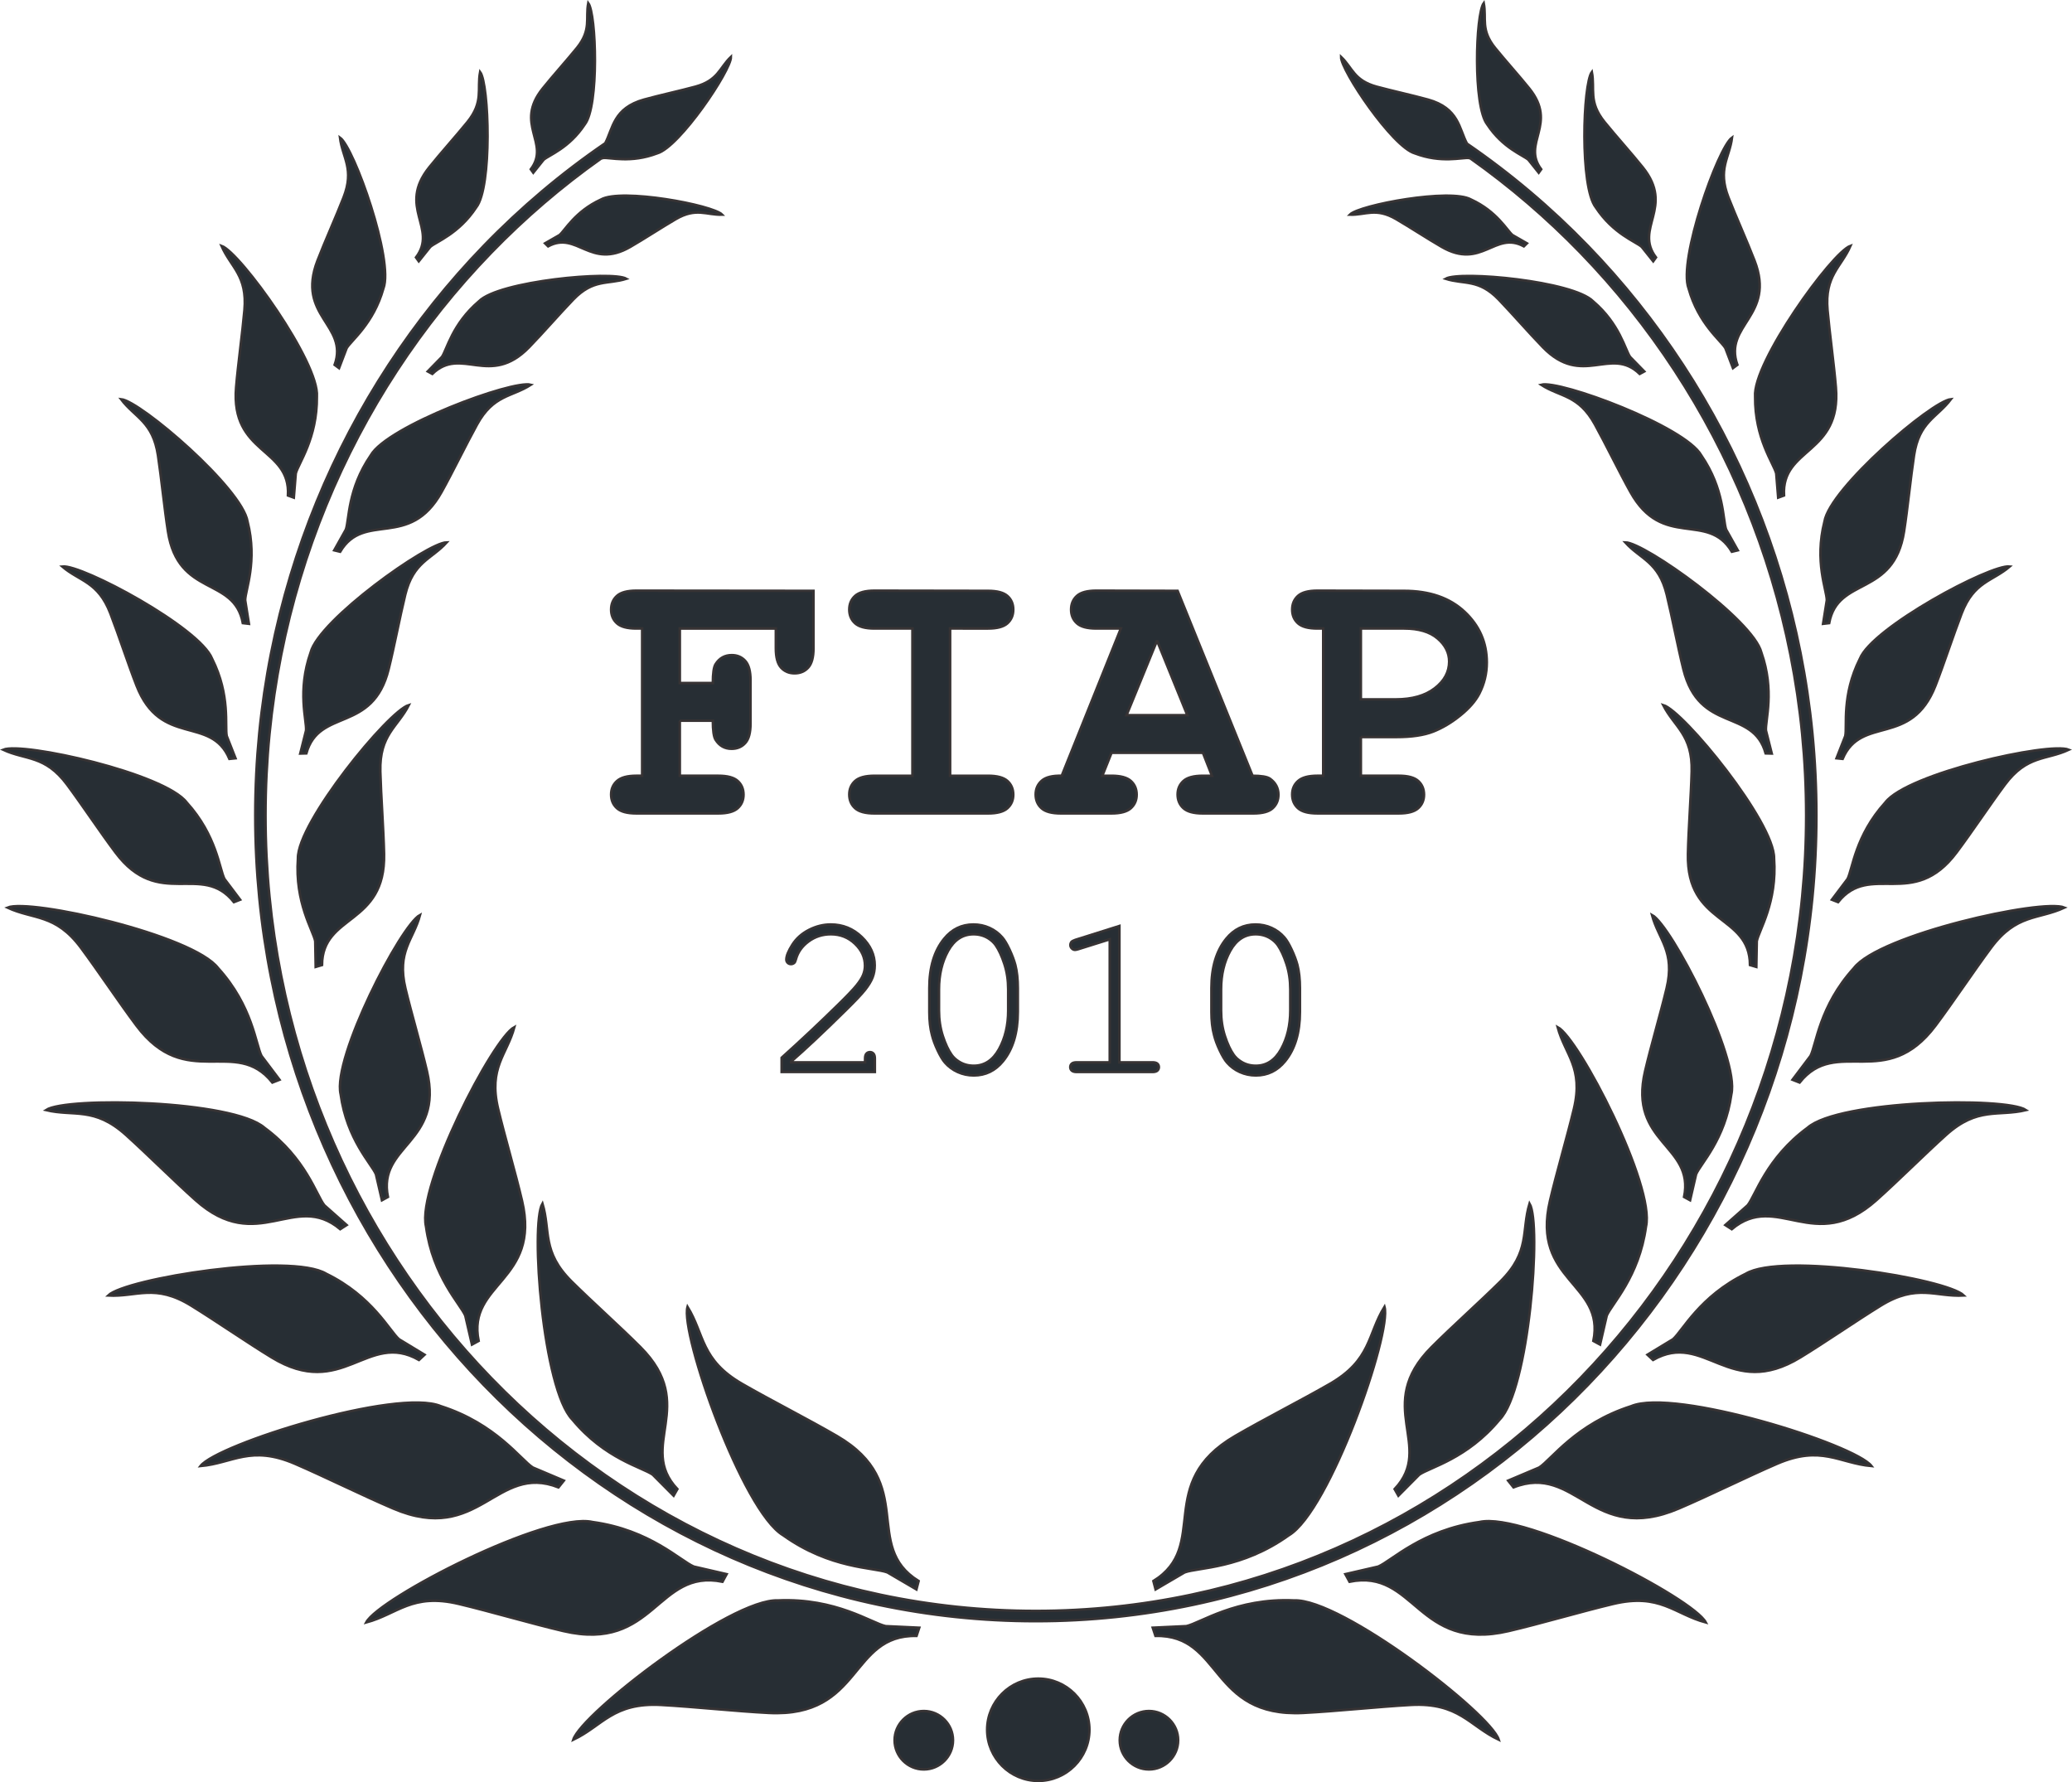
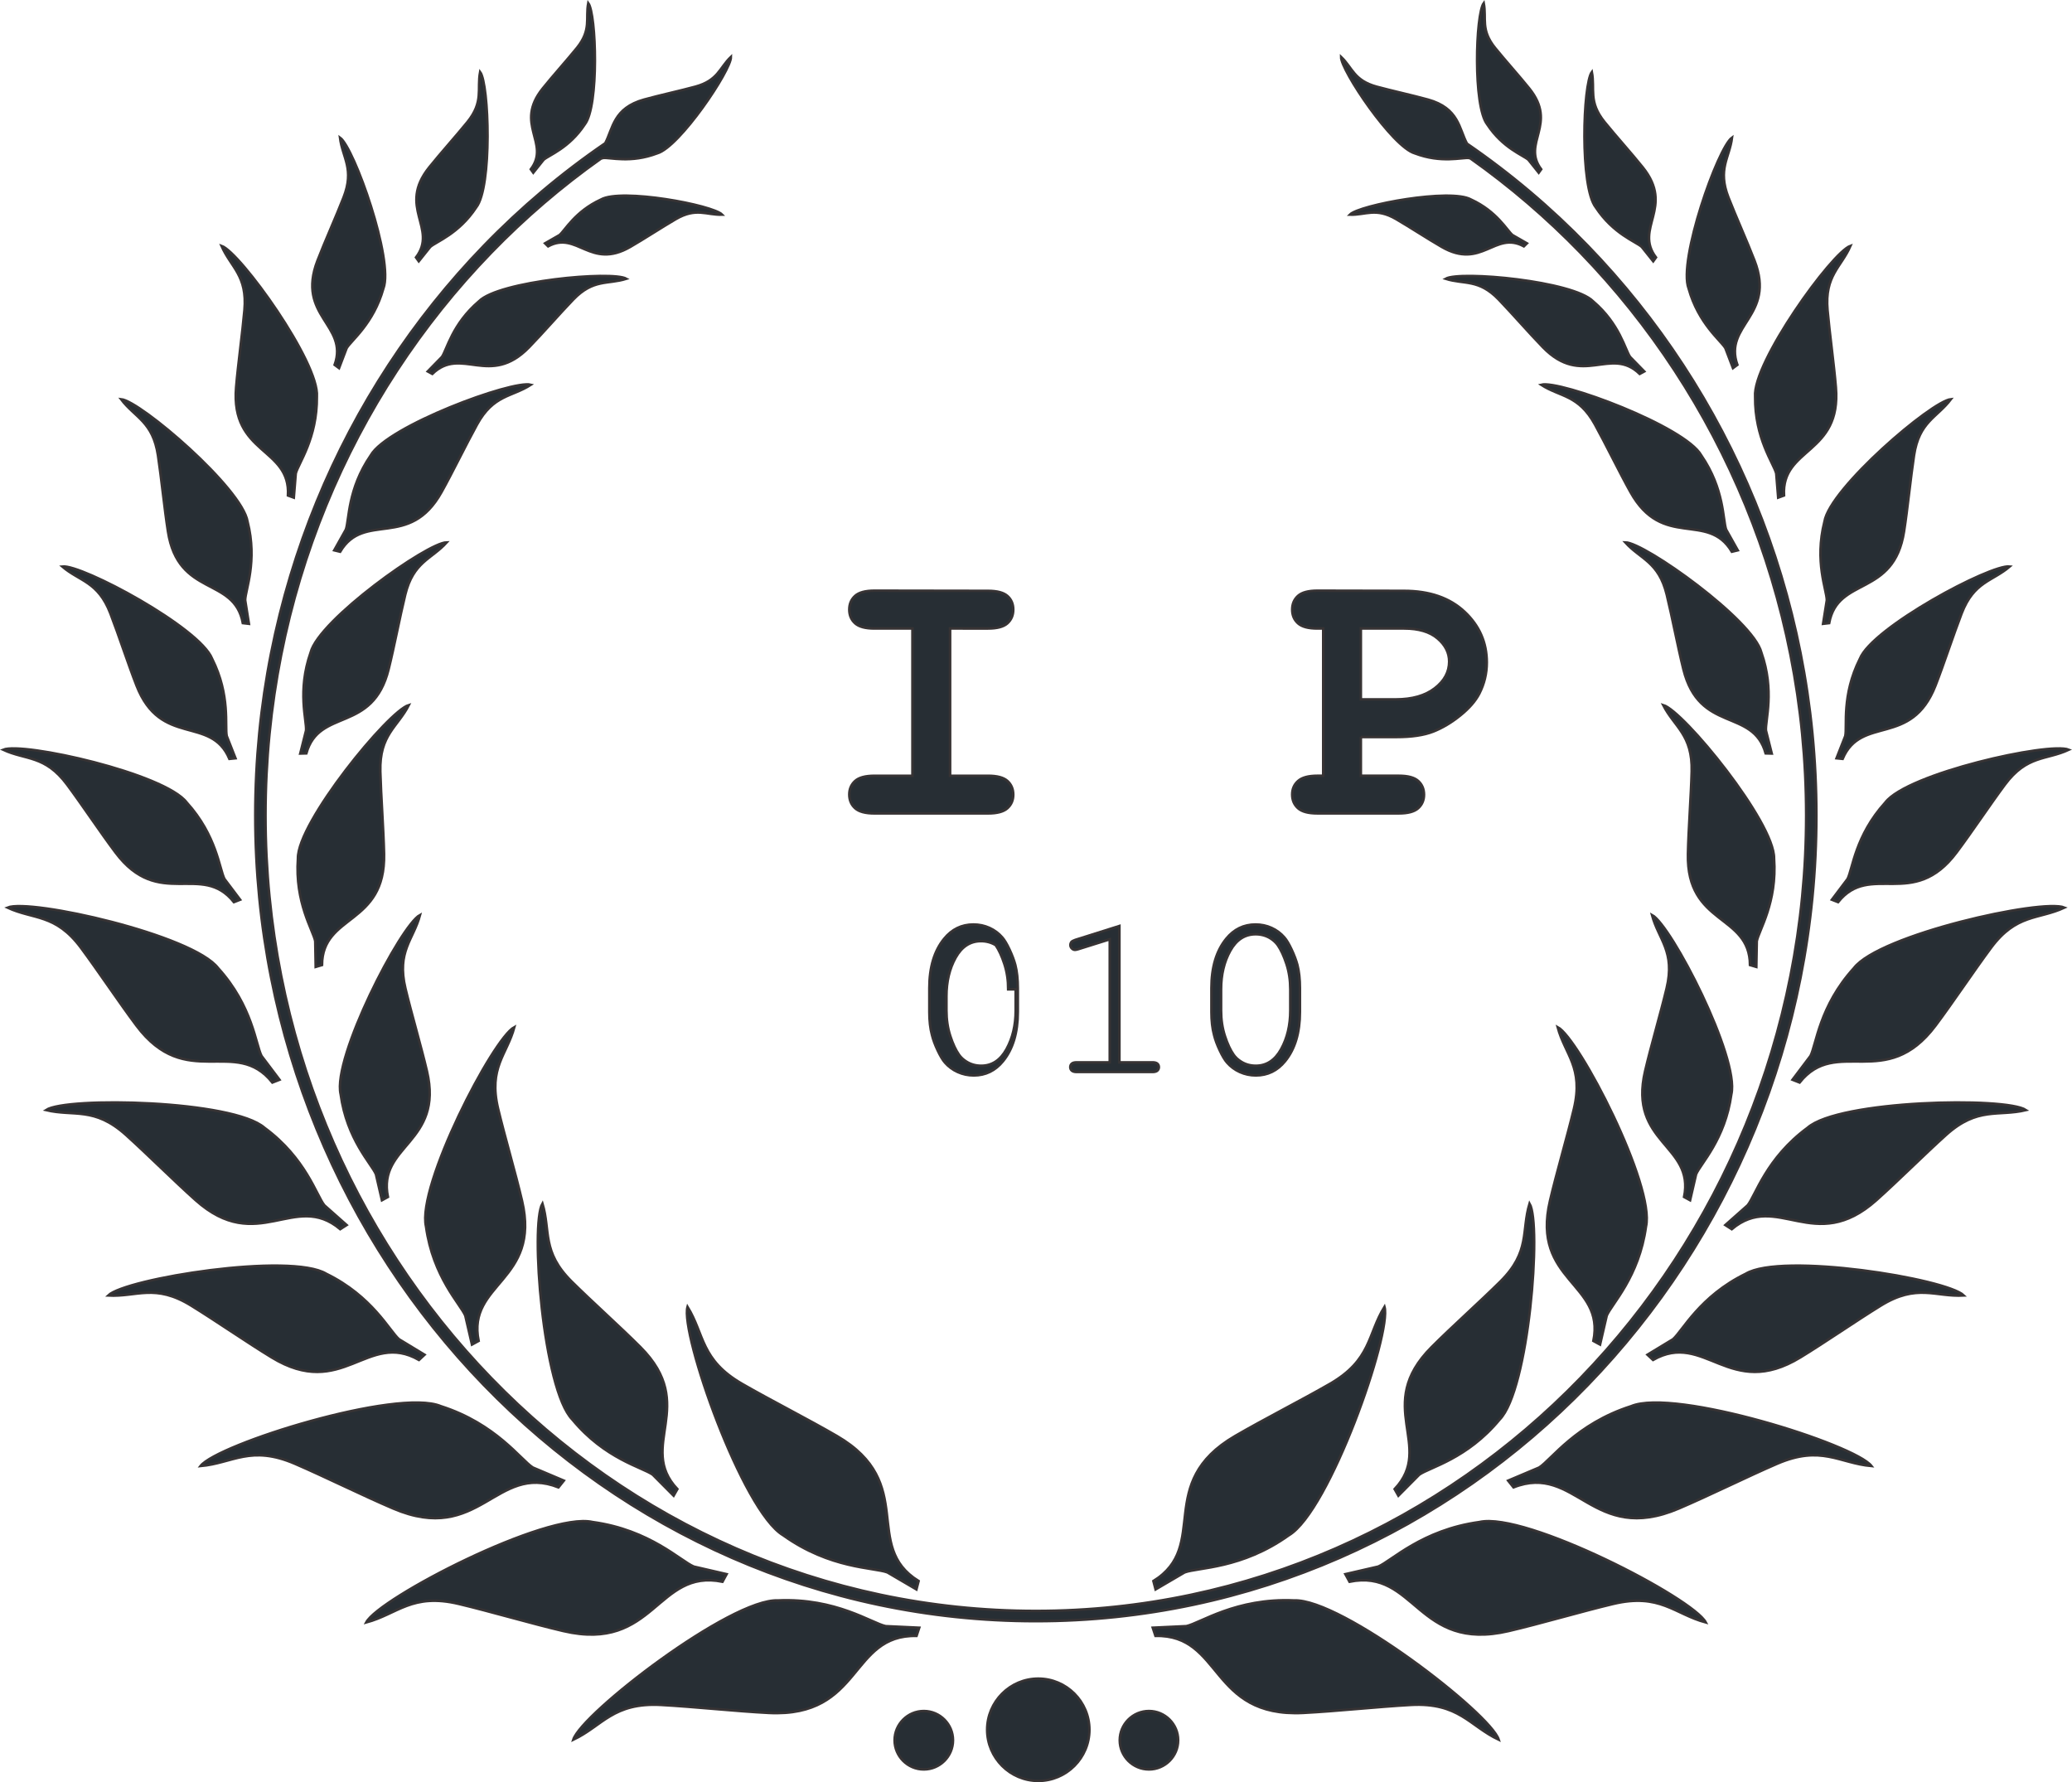
<svg xmlns="http://www.w3.org/2000/svg" x="0px" y="0px" width="175.108px" height="150.607px" viewBox="0 0 175.108 150.607" style="enable-background:new 0 0 175.108 150.607;" xml:space="preserve">
  <style type="text/css">	.st0{fill-rule:evenodd;clip-rule:evenodd;fill:#272E34;stroke:#373334;stroke-width:0.216;stroke-miterlimit:2.613;}	.st1{fill:#272E34;stroke:#373334;stroke-width:0.216;stroke-miterlimit:2.613;}</style>
  <defs />
  <g>
    <g>
      <path class="st0" d="M108.918,129.743c-3.982,2.848-7.679,2.708-8.803,3.135l-2.454,1.437l-0.184-0.704   c4.83-2.99,0.048-8.268,6.911-12.261c2.372-1.38,5.627-3.034,7.991-4.395c3.534-2.035,3.187-4.184,4.626-6.518   C117.627,112.678,112.364,127.712,108.918,129.743L108.918,129.743z M123.976,12.138L123.976,12.138   c-0.676-1.257-0.673-2.995-3.299-3.723c-1.297-0.359-3.046-0.739-4.337-1.09c-1.929-0.526-2.032-1.588-3.003-2.516   c-0.018,1.139,4.347,7.615,6.234,8.149c2.243,0.855,3.978,0.329,4.565,0.391l0.129,0.037c3.338,2.36,6.452,5.033,9.305,7.975   c11.783,12.167,19.072,28.975,19.072,47.545c0,18.57-7.289,35.378-19.072,47.544c-11.781,12.163-28.056,19.687-46.031,19.687   s-34.25-7.524-46.03-19.687c-11.783-12.166-19.072-28.974-19.072-47.544c0-18.569,7.289-35.378,19.072-47.545   c2.847-2.938,5.955-5.606,9.286-7.962l0.178-0.051c0.585-0.062,2.322,0.464,4.565-0.391c1.886-0.534,6.25-7.01,6.234-8.149   c-0.972,0.928-1.075,1.99-3.004,2.516c-1.29,0.351-3.039,0.731-4.337,1.09c-2.602,0.722-2.623,2.435-3.282,3.689   c-3.698,2.528-7.134,5.433-10.259,8.659C28.956,33.086,21.574,50.108,21.574,68.907c0,18.798,7.382,35.822,19.317,48.144   c11.938,12.324,28.431,19.95,46.648,19.95c18.216,0,34.711-7.625,46.648-19.95c11.935-12.322,19.318-29.346,19.318-48.144   c0-18.799-7.383-35.822-19.318-48.144C131.076,17.552,127.656,14.659,123.976,12.138L123.976,12.138z M97.1,149.53L97.1,149.53   c1.359,0,2.467-1.108,2.467-2.467c0-1.358-1.108-2.467-2.467-2.467s-2.468,1.108-2.468,2.467   C94.631,148.422,95.741,149.53,97.1,149.53L97.1,149.53z M78.072,149.53L78.072,149.53c1.359,0,2.467-1.108,2.467-2.467   c0-1.358-1.109-2.467-2.467-2.467c-1.359,0-2.468,1.108-2.468,2.467C75.604,148.422,76.713,149.53,78.072,149.53L78.072,149.53z    M87.746,150.499L87.746,150.499c2.379,0,4.321-1.94,4.321-4.321c0-2.379-1.942-4.321-4.321-4.321   c-2.381,0-4.321,1.942-4.321,4.321C83.425,148.559,85.365,150.499,87.746,150.499L87.746,150.499z M50.785,16.865L50.785,16.865   c1.714-0.977,9.44,0.458,10.246,1.275c-1.351,0.041-2.186-0.633-3.925,0.381c-1.162,0.678-2.667,1.665-3.841,2.342   c-3.392,1.959-4.477-1.383-6.943-0.049l-0.256-0.252l1.218-0.698C47.744,19.489,48.59,17.872,50.785,16.865L50.785,16.865z    M49.414,10.519L49.414,10.519c-1.32,2.004-3.037,2.591-3.475,2.984l-0.871,1.09l-0.208-0.289c1.684-2.22-1.433-3.792,1.004-6.827   c0.842-1.05,2.041-2.379,2.883-3.417c1.258-1.553,0.722-2.476,0.968-3.797C50.395,1.179,50.634,8.984,49.414,10.519L49.414,10.519   z M40.241,17.53L40.241,17.53c-1.473,2.238-3.389,2.892-3.878,3.331l-0.972,1.217l-0.232-0.323c1.879-2.476-1.6-4.232,1.119-7.618   c0.94-1.172,2.277-2.656,3.218-3.815c1.404-1.733,0.806-2.764,1.08-4.237C41.335,7.107,41.601,15.817,40.241,17.53L40.241,17.53z    M40.468,25.47L40.468,25.47c1.688-1.719,11.25-2.604,12.469-1.913c-1.575,0.499-2.781-0.015-4.487,1.754   c-1.141,1.184-2.583,2.848-3.736,4.032c-3.336,3.433-5.724-0.137-8.179,2.253l-0.384-0.209l1.198-1.227   C37.763,29.567,38.221,27.383,40.468,25.47L40.468,25.47z M32.4,24.378L32.4,24.378c-0.838,2.987-2.721,4.386-3.105,5.043   l-0.642,1.685l-0.37-0.273c1.198-3.396-3.26-4.106-1.454-8.802c0.625-1.625,1.578-3.734,2.204-5.344   c0.94-2.408-0.084-3.334-0.3-5.057C29.93,12.488,33.297,22.008,32.4,24.378L32.4,24.378z M26.779,33.519L26.779,33.519   c0.037,3.527-1.574,5.652-1.783,6.491l-0.166,2.041l-0.492-0.179c0.229-4.088-4.861-3.443-4.384-9.142   c0.166-1.971,0.533-4.575,0.705-6.532c0.258-2.926-1.153-3.611-1.939-5.421C20.302,21.333,27.004,30.648,26.779,33.519   L26.779,33.519z M31.328,38.487L31.328,38.487c1.388-2.461,11.942-6.383,13.535-5.972c-1.63,1.047-3.154,0.83-4.545,3.356   c-0.931,1.688-2.054,4.011-2.999,5.707c-2.73,4.902-6.524,1.593-8.573,5.047l-0.499-0.121l0.983-1.754   C29.518,43.951,29.369,41.34,31.328,38.487L31.328,38.487z M20.92,44.08L20.92,44.08c0.855,3.374-0.194,5.784-0.201,6.639   l0.317,1.996l-0.513-0.059c-0.73-3.972-5.46-2.17-6.329-7.745c-0.3-1.928-0.554-4.511-0.843-6.427   c-0.433-2.865-1.945-3.191-3.119-4.748C11.877,33.903,20.468,41.276,20.92,44.08L20.92,44.08z M26.253,55.136L26.253,55.136   c0.697-2.74,9.859-9.283,11.502-9.303c-1.3,1.436-2.826,1.627-3.509,4.427c-0.456,1.873-0.934,4.409-1.403,6.292   c-1.352,5.446-5.879,3.242-6.954,7.113l-0.513,0.013l0.49-1.95C25.934,60.882,25.108,58.401,26.253,55.136L26.253,55.136z    M17.925,55.672L17.925,55.672c-1.045-2.643-11.024-7.99-12.666-7.798c1.482,1.266,3.028,1.259,4.069,3.965   c0.696,1.807,1.499,4.274,2.208,6.092c2.051,5.258,6.281,2.479,7.851,6.2l0.514-0.052l-0.74-1.881   C18.983,61.361,19.488,58.781,17.925,55.672L17.925,55.672z M15.78,67.819L15.78,67.819c2.538,2.794,2.762,5.639,3.19,6.46   l1.322,1.752l-0.523,0.204c-2.724-3.433-6.337,0.705-10.01-4.194c-1.272-1.693-2.829-4.038-4.083-5.726   c-1.876-2.523-3.491-2.067-5.407-2.958C1.931,62.679,13.918,65.362,15.78,67.819L15.78,67.819z M25.179,72.546L25.179,72.546   c-0.049-3.055,7.662-12.478,9.372-12.962c-0.952,1.866-2.49,2.497-2.411,5.613c0.055,2.082,0.273,4.865,0.317,6.963   c0.129,6.068-5.218,5.048-5.245,9.392l-0.532,0.158l-0.039-2.173C26.472,78.634,24.908,76.28,25.179,72.546L25.179,72.546z    M18.438,81.82L18.438,81.82c2.914,3.209,3.172,6.474,3.664,7.416l1.517,2.01l-0.6,0.235c-3.127-3.94-7.275,0.81-11.492-4.813   c-1.458-1.945-3.247-4.636-4.687-6.573c-2.153-2.898-4.007-2.372-6.207-3.396C2.541,75.92,16.301,79.001,18.438,81.82   L18.438,81.82z M28.789,92.468L28.789,92.468c-0.706-3.085,5.08-14.284,6.708-15.144c-0.561,2.096-1.986,3.065-1.234,6.204   c0.502,2.098,1.32,4.871,1.816,6.984c1.434,6.118-4.202,6.234-3.296,10.64l-0.504,0.277l-0.507-2.194   C31.407,98.356,29.316,96.306,28.789,92.468L28.789,92.468z M22.354,95.309L22.354,95.309c3.491,2.569,4.389,5.72,5.056,6.546   l1.885,1.67l-0.542,0.348c-3.845-3.243-6.971,2.231-12.216-2.445c-1.814-1.617-4.1-3.903-5.894-5.517   c-2.683-2.415-4.397-1.535-6.757-2.102C5.603,92.67,19.7,92.967,22.354,95.309L22.354,95.309z M27.575,107.646L27.575,107.646   c3.896,1.901,5.344,4.84,6.15,5.534l2.153,1.305l-0.47,0.44c-4.365-2.501-6.459,3.445-12.457-0.217   c-2.074-1.265-4.732-3.104-6.788-4.371c-3.072-1.896-4.6-0.721-7.022-0.857C10.623,108.049,24.546,105.817,27.575,107.646   L27.575,107.646z M37.254,118.834L37.254,118.834c4.663,1.489,6.761,4.54,7.775,5.183l2.621,1.108l-0.453,0.567   c-5.287-2.083-6.658,4.906-13.96,1.791c-2.526-1.076-5.798-2.699-8.301-3.779c-3.744-1.617-5.26-0.055-7.991,0.188   C18.369,122.052,33.568,117.285,37.254,118.834L37.254,118.834z M36.004,103.653L36.004,103.653   c-0.786-3.433,5.653-15.898,7.465-16.854c-0.625,2.332-2.21,3.411-1.373,6.904c0.558,2.336,1.469,5.421,2.02,7.773   c1.597,6.808-4.675,6.939-3.668,11.842l-0.561,0.306l-0.564-2.44C38.916,110.207,36.59,107.923,36.004,103.653L36.004,103.653z    M50.083,128.625L50.083,128.625c4.85,0.664,7.442,3.304,8.552,3.765l2.771,0.639l-0.348,0.639   c-5.567-1.142-5.712,5.978-13.443,4.169c-2.672-0.625-6.176-1.659-8.828-2.291c-3.966-0.948-5.19,0.853-7.839,1.563   C32.035,135.05,46.184,127.734,50.083,128.625L50.083,128.625z M48.374,119.966L48.374,119.966   c-2.475-2.504-3.567-16.491-2.531-18.258c0.697,2.311-0.082,4.062,2.469,6.591c1.705,1.692,4.104,3.833,5.813,5.544   c4.942,4.948-0.321,8.361,3.119,11.997l-0.316,0.557l-1.766-1.777C54.302,124.002,51.122,123.289,48.374,119.966L48.374,119.966z    M65.756,135.249L65.756,135.249c4.891-0.214,7.913,1.92,9.089,2.173l2.84,0.134l-0.228,0.69   c-5.683-0.127-4.552,6.906-12.482,6.509c-2.742-0.138-6.372-0.528-9.095-0.676c-4.073-0.223-4.955,1.767-7.433,2.94   C49.148,144.799,61.761,135.07,65.756,135.249L65.756,135.249z M66.19,129.743L66.19,129.743   c-3.445-2.031-8.709-17.065-8.086-19.306c1.437,2.334,1.092,4.484,4.627,6.518c2.363,1.361,5.619,3.014,7.991,4.395   c6.863,3.993,2.079,9.271,6.91,12.261l-0.184,0.704l-2.454-1.437C73.869,132.451,70.173,132.591,66.19,129.743L66.19,129.743z    M124.322,16.865L124.322,16.865c2.196,1.006,3.043,2.624,3.501,3l1.218,0.698l-0.256,0.252c-2.466-1.335-3.551,2.008-6.943,0.049   c-1.173-0.677-2.679-1.664-3.841-2.342c-1.739-1.014-2.573-0.34-3.925-0.381C114.882,17.323,122.609,15.889,124.322,16.865   L124.322,16.865z M125.694,10.519L125.694,10.519c-1.219-1.535-0.981-9.339-0.301-10.255c0.247,1.321-0.29,2.244,0.969,3.797   c0.842,1.039,2.04,2.367,2.883,3.417c2.437,3.035-0.68,4.607,1.002,6.827l-0.207,0.289l-0.87-1.09   C128.731,13.109,127.014,12.522,125.694,10.519L125.694,10.519z M134.867,17.53L134.867,17.53   c-1.361-1.713-1.094-10.423-0.337-11.445c0.277,1.473-0.322,2.504,1.082,4.237c0.939,1.159,2.277,2.643,3.217,3.815   c2.72,3.386-0.76,5.142,1.119,7.618l-0.232,0.323l-0.971-1.217C138.257,20.422,136.342,19.767,134.867,17.53L134.867,17.53z    M134.641,25.47L134.641,25.47c2.247,1.913,2.703,4.097,3.118,4.691l1.198,1.227l-0.384,0.209   c-2.454-2.39-4.843,1.179-8.179-2.253c-1.153-1.185-2.596-2.849-3.735-4.032c-1.707-1.77-2.914-1.255-4.488-1.754   C123.391,22.866,132.953,23.751,134.641,25.47L134.641,25.47z M142.708,24.378L142.708,24.378   c-0.897-2.369,2.47-11.89,3.668-12.749c-0.217,1.723-1.241,2.649-0.302,5.057c0.629,1.61,1.58,3.719,2.206,5.344   c1.806,4.696-2.653,5.405-1.453,8.802l-0.371,0.273l-0.642-1.685C145.428,28.764,143.546,27.365,142.708,24.378L142.708,24.378z    M148.329,33.519L148.329,33.519c-0.225-2.87,6.476-12.186,8.057-12.742c-0.784,1.81-2.195,2.495-1.939,5.421   c0.173,1.957,0.542,4.561,0.706,6.532c0.476,5.699-4.613,5.054-4.385,9.142l-0.49,0.179l-0.166-2.041   C149.902,39.17,148.292,37.046,148.329,33.519L148.329,33.519z M143.779,38.487L143.779,38.487   c1.96,2.853,1.811,5.464,2.098,6.263l0.984,1.754l-0.499,0.121c-2.049-3.454-5.843-0.145-8.573-5.047   c-0.944-1.695-2.069-4.019-2.999-5.707c-1.391-2.526-2.914-2.309-4.545-3.356C131.837,32.104,142.392,36.026,143.779,38.487   L143.779,38.487z M154.188,44.08L154.188,44.08c0.453-2.804,9.043-10.177,10.688-10.344c-1.174,1.556-2.686,1.883-3.119,4.748   c-0.29,1.917-0.543,4.499-0.843,6.427c-0.868,5.575-5.599,3.773-6.329,7.745l-0.513,0.059l0.316-1.996   C154.382,49.864,153.332,47.453,154.188,44.08L154.188,44.08z M148.853,55.136L148.853,55.136c1.146,3.265,0.32,5.746,0.388,6.592   l0.491,1.95l-0.514-0.013c-1.075-3.871-5.602-1.667-6.955-7.113c-0.467-1.883-0.946-4.419-1.403-6.292   c-0.681-2.8-2.209-2.991-3.509-4.427C138.997,45.853,148.159,52.396,148.853,55.136L148.853,55.136z M157.182,55.672   L157.182,55.672c-1.562,3.109-1.057,5.689-1.234,6.525l-0.739,1.881l0.514,0.052c1.57-3.721,5.801-0.941,7.851-6.2   c0.708-1.817,1.512-4.285,2.208-6.092c1.041-2.706,2.587-2.699,4.067-3.965C168.207,47.682,158.229,53.03,157.182,55.672   L157.182,55.672z M159.328,67.819L159.328,67.819c1.863-2.457,13.851-5.14,15.511-4.462c-1.918,0.892-3.532,0.435-5.406,2.958   c-1.254,1.688-2.812,4.033-4.083,5.726c-3.673,4.899-7.287,0.761-10.011,4.194l-0.522-0.204l1.322-1.752   C156.566,73.459,156.79,70.613,159.328,67.819L159.328,67.819z M149.928,72.546L149.928,72.546   c0.272,3.733-1.293,6.088-1.46,6.991l-0.04,2.173l-0.532-0.158c-0.027-4.344-5.374-3.324-5.245-9.392   c0.043-2.098,0.262-4.88,0.316-6.963c0.081-3.117-1.459-3.747-2.408-5.613C142.268,60.069,149.978,69.492,149.928,72.546   L149.928,72.546z M156.668,81.82L156.668,81.82c2.138-2.82,15.899-5.9,17.805-5.122c-2.2,1.024-4.054,0.498-6.206,3.396   c-1.44,1.937-3.23,4.629-4.688,6.573c-4.218,5.623-8.365,0.873-11.492,4.813l-0.598-0.235l1.517-2.01   C153.498,88.294,153.755,85.029,156.668,81.82L156.668,81.82z M146.319,92.468L146.319,92.468   c-0.527,3.837-2.617,5.888-2.981,6.766l-0.507,2.194l-0.505-0.277c0.905-4.406-4.73-4.522-3.295-10.64   c0.495-2.113,1.314-4.886,1.815-6.984c0.751-3.139-0.673-4.108-1.233-6.204C141.239,78.185,147.024,89.384,146.319,92.468   L146.319,92.468z M152.754,95.309L152.754,95.309c2.653-2.341,16.752-2.638,18.467-1.499c-2.36,0.567-4.073-0.313-6.757,2.102   c-1.794,1.614-4.08,3.9-5.894,5.517c-5.246,4.676-8.372-0.798-12.217,2.445l-0.541-0.348l1.885-1.67   C148.366,101.029,149.264,97.878,152.754,95.309L152.754,95.309z M147.532,107.646L147.532,107.646   c3.031-1.829,16.953,0.404,18.436,1.833c-2.423,0.137-3.95-1.039-7.023,0.857c-2.054,1.266-4.713,3.105-6.788,4.371   c-5.999,3.662-8.093-2.283-12.456,0.217l-0.47-0.44l2.152-1.305C142.19,112.485,143.639,109.547,147.532,107.646L147.532,107.646z    M137.853,118.834L137.853,118.834c3.685-1.549,18.886,3.218,20.31,5.058c-2.731-0.243-4.247-1.806-7.992-0.188   c-2.504,1.081-5.775,2.704-8.3,3.779c-7.304,3.115-8.674-3.875-13.96-1.791l-0.453-0.567l2.62-1.108   C131.092,123.374,133.19,120.323,137.853,118.834L137.853,118.834z M139.104,103.653L139.104,103.653   c-0.586,4.27-2.913,6.555-3.318,7.531l-0.564,2.44l-0.562-0.306c1.009-4.903-5.263-5.033-3.668-11.842   c0.551-2.352,1.462-5.437,2.021-7.773c0.836-3.493-0.75-4.572-1.374-6.904C133.452,87.755,139.89,100.22,139.104,103.653   L139.104,103.653z M125.025,128.625L125.025,128.625c-4.85,0.664-7.442,3.304-8.552,3.765l-2.772,0.639l0.349,0.639   c5.567-1.142,5.712,5.978,13.443,4.169c2.674-0.625,6.176-1.659,8.829-2.291c3.966-0.948,5.19,0.853,7.838,1.563   C143.073,135.05,128.923,127.734,125.025,128.625L125.025,128.625z M126.733,119.966L126.733,119.966   c2.476-2.504,3.568-16.491,2.532-18.258c-0.698,2.311,0.082,4.062-2.469,6.591c-1.704,1.692-4.105,3.833-5.812,5.544   c-4.943,4.948,0.32,8.361-3.119,11.997l0.315,0.557l1.765-1.777C120.806,124.002,123.986,123.289,126.733,119.966L126.733,119.966   z M109.353,135.249L109.353,135.249c3.994-0.178,16.608,9.55,17.307,11.769c-2.478-1.173-3.36-3.162-7.432-2.94   c-2.723,0.148-6.355,0.538-9.096,0.676c-7.931,0.397-6.799-6.636-12.481-6.509l-0.229-0.69l2.841-0.134   C101.439,137.168,104.461,135.034,109.353,135.249z" />
    </g>
    <g>
-       <path class="st1" d="M57.451,60.903v4.655h3.259c0.766,0,1.312,0.147,1.637,0.442c0.326,0.294,0.489,0.68,0.489,1.156   c0,0.466-0.163,0.846-0.489,1.141c-0.326,0.295-0.872,0.442-1.637,0.442h-6.937c-0.766,0-1.311-0.147-1.637-0.442   c-0.326-0.295-0.489-0.68-0.489-1.156c0-0.466,0.166-0.846,0.497-1.141c0.331-0.295,0.874-0.442,1.629-0.442h0.497V53.113h-0.497   c-0.766,0-1.311-0.147-1.637-0.442c-0.326-0.295-0.489-0.68-0.489-1.156c0-0.476,0.163-0.861,0.489-1.156   c0.326-0.295,0.872-0.442,1.637-0.442l14.975,0.015v4.857c0,0.755-0.147,1.296-0.442,1.622S67.626,56.9,67.15,56.9   c-0.465,0-0.846-0.16-1.14-0.481c-0.295-0.321-0.442-0.864-0.442-1.629v-1.676h-8.116v4.609h2.793c0-0.827,0.078-1.36,0.233-1.598   c0.32-0.507,0.776-0.76,1.365-0.76c0.466,0,0.846,0.163,1.141,0.489c0.295,0.326,0.442,0.872,0.442,1.637v3.662   c0,0.766-0.147,1.312-0.442,1.637s-0.68,0.489-1.156,0.489c-0.58,0-1.03-0.253-1.35-0.76c-0.155-0.238-0.233-0.776-0.233-1.614   H57.451z" />
      <path class="st1" d="M80.294,53.113v12.446h3.212c0.765,0,1.311,0.147,1.637,0.442c0.326,0.294,0.489,0.68,0.489,1.156   c0,0.466-0.163,0.846-0.489,1.141c-0.326,0.295-0.872,0.442-1.637,0.442H73.9c-0.766,0-1.311-0.147-1.637-0.442   c-0.326-0.295-0.489-0.68-0.489-1.156c0-0.466,0.163-0.846,0.489-1.141c0.326-0.295,0.872-0.442,1.637-0.442h3.212V53.113H73.9   c-0.766,0-1.311-0.147-1.637-0.442c-0.326-0.295-0.489-0.68-0.489-1.156c0-0.476,0.163-0.861,0.489-1.156   c0.326-0.295,0.872-0.442,1.637-0.442l9.606,0.015c0.765,0,1.311,0.145,1.637,0.435c0.326,0.29,0.489,0.673,0.489,1.148   c0,0.476-0.163,0.861-0.489,1.156c-0.326,0.295-0.872,0.442-1.637,0.442H80.294z" />
-       <path class="st1" d="M101.663,63.619h-7.728l-0.776,1.94h0.776c0.765,0,1.311,0.147,1.637,0.442   c0.326,0.294,0.489,0.68,0.489,1.156c0,0.466-0.163,0.846-0.489,1.141c-0.326,0.295-0.872,0.442-1.637,0.442h-4.283   c-0.766,0-1.311-0.147-1.637-0.442c-0.326-0.295-0.489-0.68-0.489-1.156c0-0.476,0.171-0.864,0.512-1.164   c0.341-0.3,0.905-0.439,1.691-0.419l4.997-12.446h-2.079c-0.766,0-1.312-0.147-1.637-0.442s-0.489-0.68-0.489-1.156   c0-0.476,0.163-0.861,0.489-1.156s0.872-0.442,1.637-0.442l6.875,0.015l6.332,15.627c0.745,0,1.236,0.083,1.474,0.248   c0.476,0.342,0.714,0.792,0.714,1.35c0,0.466-0.161,0.846-0.481,1.141s-0.864,0.442-1.629,0.442h-4.283   c-0.766,0-1.312-0.147-1.637-0.442s-0.489-0.68-0.489-1.156c0-0.466,0.163-0.846,0.489-1.141c0.326-0.295,0.872-0.442,1.637-0.442   h0.776L101.663,63.619z M100.343,60.438l-2.561-6.3l-2.576,6.3H100.343z" />
      <path class="st1" d="M115.008,62.284v3.274h3.212c0.766,0,1.312,0.147,1.637,0.442c0.326,0.294,0.489,0.68,0.489,1.156   c0,0.466-0.163,0.846-0.489,1.141s-0.872,0.442-1.637,0.442h-6.89c-0.766,0-1.311-0.147-1.637-0.442   c-0.326-0.295-0.489-0.68-0.489-1.156c0-0.466,0.166-0.846,0.497-1.141c0.331-0.295,0.874-0.442,1.629-0.442h0.497V53.113h-0.497   c-0.766,0-1.311-0.147-1.637-0.442c-0.326-0.295-0.489-0.68-0.489-1.156c0-0.476,0.163-0.861,0.489-1.156   c0.326-0.295,0.872-0.442,1.637-0.442l7.325,0.015c2.152,0,3.856,0.587,5.113,1.761c1.257,1.174,1.885,2.605,1.885,4.291   c0,0.931-0.212,1.811-0.636,2.638c-0.321,0.621-0.856,1.233-1.606,1.839c-0.75,0.605-1.516,1.061-2.297,1.366   s-1.813,0.458-3.096,0.458H115.008z M115.008,59.103h2.949c1.386,0,2.485-0.313,3.297-0.939c0.812-0.625,1.218-1.378,1.218-2.258   c0-0.745-0.329-1.396-0.985-1.955c-0.657-0.559-1.596-0.838-2.816-0.838h-3.663V59.103z" />
-       <path class="st1" d="M66.853,89.775h6.256v-0.32c0-0.194,0.039-0.333,0.117-0.417c0.077-0.084,0.178-0.126,0.3-0.126   c0.117,0,0.213,0.042,0.291,0.126s0.117,0.223,0.117,0.417v1.135h-7.875v-1.203c1.655-1.487,3.265-3,4.83-4.539   c0.731-0.718,1.232-1.245,1.503-1.581c0.271-0.336,0.458-0.632,0.558-0.887c0.101-0.255,0.15-0.513,0.15-0.771   c0-0.698-0.281-1.316-0.844-1.853s-1.241-0.805-2.037-0.805c-0.711,0-1.342,0.204-1.891,0.611   c-0.55,0.407-0.906,0.912-1.067,1.513c-0.039,0.155-0.087,0.255-0.146,0.301c-0.078,0.064-0.168,0.097-0.271,0.097   c-0.11,0-0.202-0.037-0.277-0.112c-0.074-0.074-0.111-0.163-0.111-0.267c0-0.311,0.17-0.73,0.509-1.261s0.808-0.947,1.406-1.251   c0.598-0.304,1.21-0.456,1.838-0.456c1.015,0,1.888,0.353,2.619,1.057s1.096,1.503,1.096,2.396c0,0.375-0.062,0.719-0.185,1.033   c-0.123,0.313-0.332,0.656-0.625,1.028c-0.294,0.372-0.823,0.933-1.586,1.683c-1.914,1.888-3.472,3.353-4.675,4.394V89.775z" />
-       <path class="st1" d="M86.018,83.5v2.018c0,1.752-0.417,3.139-1.251,4.161c-0.653,0.802-1.478,1.203-2.473,1.203   c-0.479,0-0.93-0.096-1.353-0.286c-0.424-0.191-0.784-0.458-1.082-0.8c-0.188-0.213-0.393-0.556-0.616-1.028   c-0.223-0.472-0.383-0.905-0.48-1.3c-0.149-0.556-0.223-1.206-0.223-1.949V83.5c0-1.759,0.417-3.149,1.251-4.17   c0.653-0.802,1.478-1.203,2.473-1.203c0.485,0,0.938,0.095,1.358,0.286s0.779,0.458,1.077,0.8c0.194,0.22,0.401,0.566,0.621,1.038   s0.381,0.902,0.485,1.29C85.947,82.097,86.018,82.75,86.018,83.5z M85.204,83.607c0-0.77-0.108-1.486-0.325-2.148   s-0.46-1.191-0.732-1.586c-0.162-0.226-0.372-0.42-0.631-0.582c-0.368-0.226-0.782-0.339-1.241-0.339   c-0.912,0-1.626,0.466-2.144,1.396c-0.517,0.931-0.776,2.018-0.776,3.259V85.4c0,0.77,0.108,1.487,0.325,2.153   c0.216,0.666,0.464,1.196,0.742,1.59c0.155,0.22,0.362,0.411,0.621,0.572c0.369,0.233,0.786,0.349,1.251,0.349   c0.905,0,1.616-0.467,2.134-1.401c0.517-0.934,0.776-2.022,0.776-3.264V83.607z" />
+       <path class="st1" d="M86.018,83.5v2.018c0,1.752-0.417,3.139-1.251,4.161c-0.653,0.802-1.478,1.203-2.473,1.203   c-0.479,0-0.93-0.096-1.353-0.286c-0.424-0.191-0.784-0.458-1.082-0.8c-0.188-0.213-0.393-0.556-0.616-1.028   c-0.223-0.472-0.383-0.905-0.48-1.3c-0.149-0.556-0.223-1.206-0.223-1.949V83.5c0-1.759,0.417-3.149,1.251-4.17   c0.653-0.802,1.478-1.203,2.473-1.203c0.485,0,0.938,0.095,1.358,0.286s0.779,0.458,1.077,0.8c0.194,0.22,0.401,0.566,0.621,1.038   s0.381,0.902,0.485,1.29C85.947,82.097,86.018,82.75,86.018,83.5z M85.204,83.607c0-0.77-0.108-1.486-0.325-2.148   s-0.46-1.191-0.732-1.586c-0.368-0.226-0.782-0.339-1.241-0.339   c-0.912,0-1.626,0.466-2.144,1.396c-0.517,0.931-0.776,2.018-0.776,3.259V85.4c0,0.77,0.108,1.487,0.325,2.153   c0.216,0.666,0.464,1.196,0.742,1.59c0.155,0.22,0.362,0.411,0.621,0.572c0.369,0.233,0.786,0.349,1.251,0.349   c0.905,0,1.616-0.467,2.134-1.401c0.517-0.934,0.776-2.022,0.776-3.264V83.607z" />
      <path class="st1" d="M94.602,78.253v11.522h2.793c0.194,0,0.333,0.038,0.417,0.112s0.126,0.173,0.126,0.296   c0,0.116-0.042,0.213-0.126,0.291s-0.223,0.116-0.417,0.116h-6.401c-0.194,0-0.333-0.039-0.417-0.116s-0.126-0.175-0.126-0.291   c0-0.123,0.042-0.222,0.126-0.296s0.223-0.112,0.417-0.112h2.793V79.378l-2.658,0.834C91,80.251,90.906,80.27,90.848,80.27   c-0.097,0-0.186-0.041-0.267-0.122c-0.081-0.081-0.121-0.176-0.121-0.286c0-0.097,0.032-0.188,0.097-0.271   c0.052-0.052,0.159-0.106,0.32-0.165L94.602,78.253z" />
      <path class="st1" d="M109.858,83.5v2.018c0,1.752-0.417,3.139-1.251,4.161c-0.653,0.802-1.478,1.203-2.473,1.203   c-0.479,0-0.93-0.096-1.353-0.286c-0.424-0.191-0.784-0.458-1.082-0.8c-0.188-0.213-0.393-0.556-0.616-1.028   c-0.223-0.472-0.383-0.905-0.48-1.3c-0.149-0.556-0.223-1.206-0.223-1.949V83.5c0-1.759,0.417-3.149,1.251-4.17   c0.653-0.802,1.478-1.203,2.473-1.203c0.485,0,0.938,0.095,1.358,0.286s0.779,0.458,1.077,0.8c0.194,0.22,0.401,0.566,0.621,1.038   s0.381,0.902,0.485,1.29C109.787,82.097,109.858,82.75,109.858,83.5z M109.044,83.607c0-0.77-0.108-1.486-0.325-2.148   s-0.46-1.191-0.732-1.586c-0.162-0.226-0.372-0.42-0.631-0.582c-0.368-0.226-0.782-0.339-1.241-0.339   c-0.912,0-1.626,0.466-2.144,1.396c-0.517,0.931-0.776,2.018-0.776,3.259V85.4c0,0.77,0.108,1.487,0.325,2.153   c0.216,0.666,0.464,1.196,0.742,1.59c0.155,0.22,0.362,0.411,0.621,0.572c0.369,0.233,0.786,0.349,1.251,0.349   c0.905,0,1.616-0.467,2.134-1.401c0.517-0.934,0.776-2.022,0.776-3.264V83.607z" />
    </g>
  </g>
</svg>